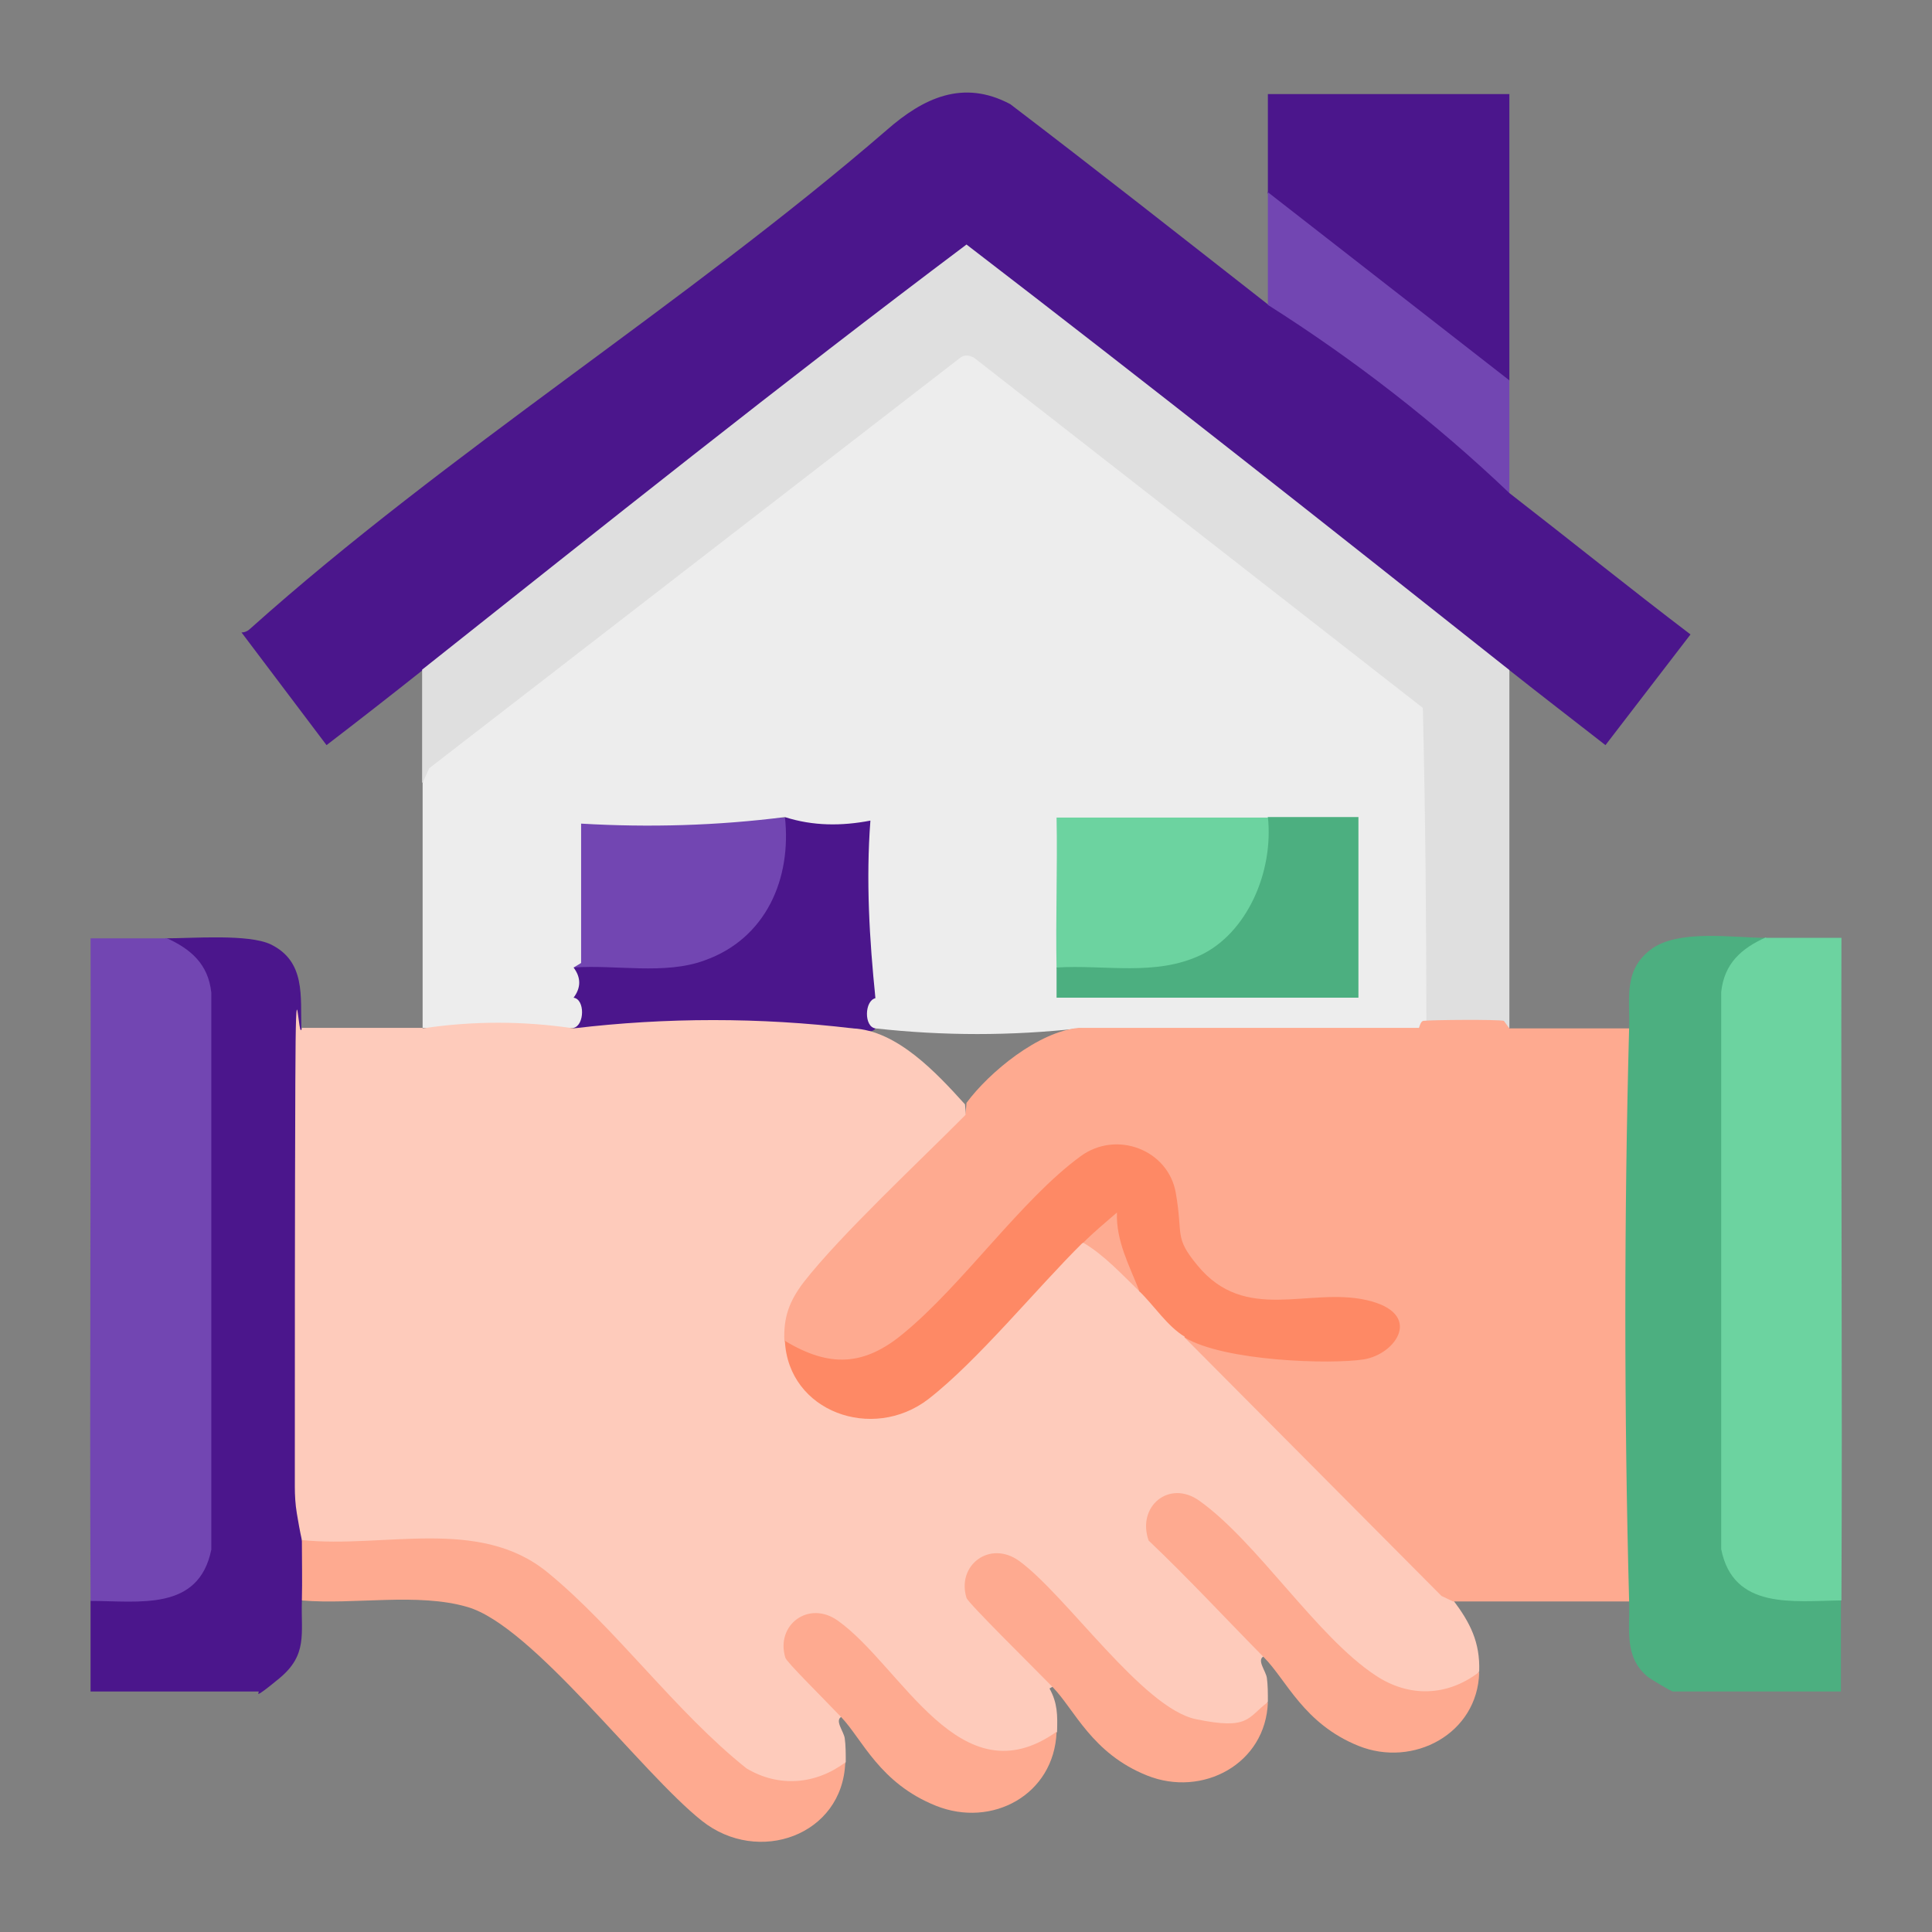
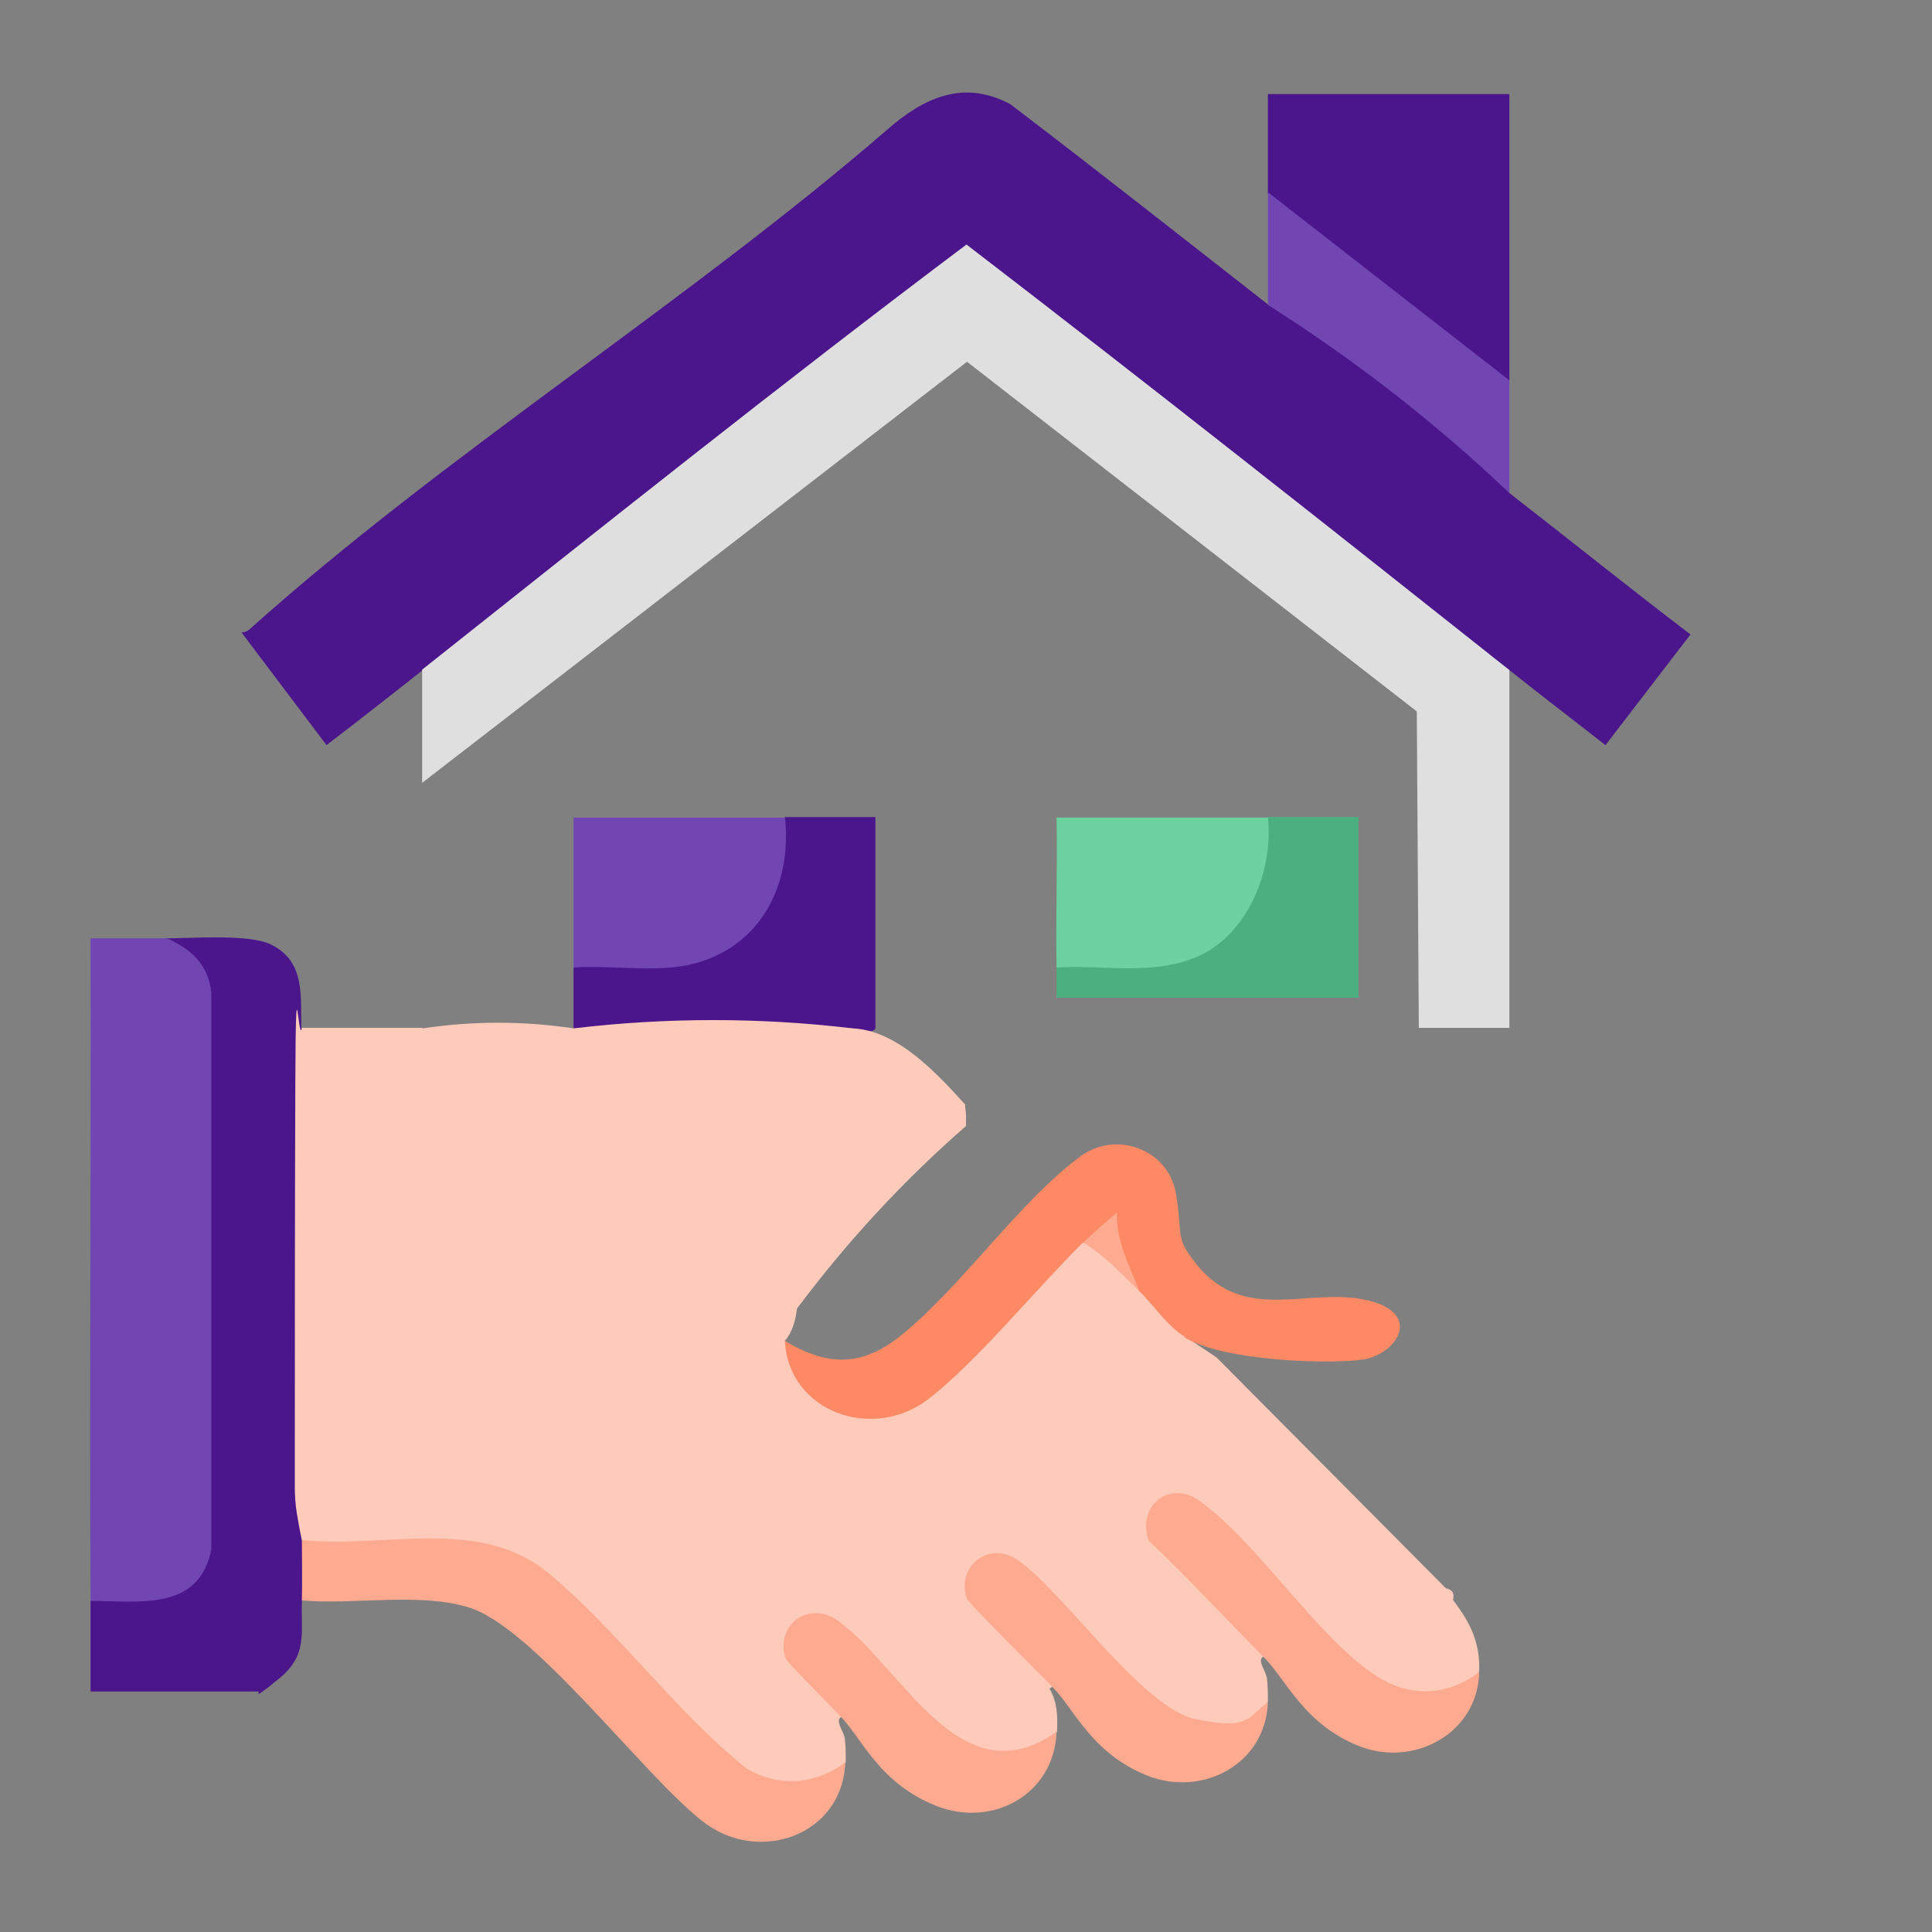
<svg xmlns="http://www.w3.org/2000/svg" id="Layer_1" version="1.1" viewBox="0 0 384 384">
  <rect x="0" y="0" width="384" height="384" fill="#808080" stroke="none" />
  <defs>
    <style>
      .st0 {
        fill: #4b168c;
      }

      .st1 {
        fill: #fecbbb;
      }

      .st2 {
        fill: #4caf80;
      }

      .st3 {
        fill: #7246b2;
      }

      .st4 {
        fill: #6cd3a0;
      }

      .st5 {
        fill: #feaa90;
      }

      .st6 {
        fill: #dfdfdf;
      }

      .st7 {
        fill: #feab91;
      }

      .st8 {
        fill: #ededed;
      }

      .st9 {
        fill: #fe8965;
      }
    </style>
  </defs>
  <path class="st0" d="M252,38.2c0-6.5,0-13,0-19.5h48v56.9l-1.5.8-45.4-35.4-1.2-2.8Z" />
  <path class="st3" d="M300,75.6v22.5c-16-12.4-32-24.9-48-37.4,0-7.5,0-15,0-22.5l48,37.4Z" />
  <path class="st0" d="M252,60.6c17.2,10.9,33.3,23.4,48,37.4,12,9.3,23.9,18.9,36,28.1l-16.9,22c-6.4-5-12.8-9.9-19.1-14.9-33.9-24.3-66.9-50.1-99.4-76.2s-5.6-4.6-8.4-7l-94.6,74.3c-4.3,3.2-8.9,6.2-13.6,8.9-6.3,5-12.7,10-19.1,14.9l-16.9-22.4c.7,0,1.3-.3,1.8-.8,39.1-35,86.6-64.6,126.5-99.1,7.2-6.3,15.1-10.1,24.5-5.1,17.2,13.1,34.2,26.5,51.2,39.8Z" />
  <path class="st0" d="M174,198.4v6c-.4.8-1.9.8-4.5,0-18.4,0-37,0-55.5,0v-6l.7-1.5h58.4l.9,1.5Z" />
  <path class="st3" d="M156,162.4c3.3,2.7,1.4,10.5,0,14.4-6.5,18.5-23.9,17.9-40.4,17l-1.6-1.4v-29.9c14,0,28,0,42,0Z" />
  <path class="st0" d="M156,162.4c6,0,12,0,18,0,0,12,0,24,0,35.9h-60c0-2,0-4,0-6,8.4-.6,18.1,1.5,26-1.4,12.2-4.3,17.4-16.2,16-28.6Z" />
  <path class="st6" d="M300,133.2v71.1h-18l-.4-62.9-89.4-69.5-108.3,83.7v-22.5c35.8-28.4,71.6-57,108.2-84.5,36.2,27.8,72,56.1,107.8,84.5Z" />
-   <path class="st8" d="M282,204.4c-22.5,1.5-45,1.5-67.5,0-13.5,1.5-27,1.5-40.5,0-2.3-.3-2.2-5.5,0-6-1.2-11.7-1.9-23.5-1-35.3-5.7,1.1-11.4,1.1-17-.7-13.4,1.7-26.9,2.1-40.5,1.3v27.7s-1.5.9-1.5.9c1.5,2,1.5,4,0,6,2.3.3,2.2,5.5,0,6-10,0-20,0-30,0v-48.7l1.3-2.9,105.3-81.4c.9-.8,1.9-.8,3-.2l89.2,69.6c.5,20.9.7,41.7.7,62.7l-1.5.9Z" />
  <path class="st4" d="M252,162.4c3.2,2.6,1.4,10.3.1,14.1-6.3,18.7-24,18.1-40.5,17.3l-1.6-1.4c-.2-10,.2-20,0-29.9,14,0,28,0,42,0Z" />
  <path class="st2" d="M252,162.4c6,0,12,0,18,0v35.9h-60c0-2,0-4,0-6,9.6-.6,19.7,1.8,28.7-2.5s14.5-16.3,13.3-27.5Z" />
  <path class="st0" d="M60,204.4c.8,33.5.3,68.2,0,101.8,2.2,3.6,2.3,8.5,0,12-.2,6.5,1.2,10.7-4.5,15.4s-3.8,2.6-4.1,2.6H18c0-6,0-12,0-18l1-1.5c11.6,2.1,18.7-.8,21.4-8.9v-110.4c-.3-4.3-3.3-7.4-7.1-9.1l-.4-1.8c5.4,0,16.5-.9,20.9,1.2,7,3.4,5.9,10.4,6.1,16.8Z" />
  <path class="st3" d="M33,186.4c4.9,2.2,8.4,5.2,9,10.9v110.7c-2.5,12.3-14.3,10.2-24,10.2-.2-43.9.1-87.8,0-131.7,5,0,10,0,15,0Z" />
  <path class="st1" d="M84,204.4c10-1.5,20-1.5,30,0,18.4-2.2,37.1-2.2,55.5,0,8.8.4,16.6,8.8,22.3,15.1l.2,2.1v2.2c-12.7,11.1-23.8,23.2-33.6,36.3-.3,2.7-1.1,4.9-2.4,6.4l1.8,2.2c7,20.4,27.8,11,37.6-2.7l17.4-18.6,2.5-.4,2-.5c4.2,2.5,6.8,6.1,9.2,10.2,2.3,0,4.4,1.7,6.4,4.8,1.9,1.2,2.7,2.6,2.6,4.1l6.3,4.2,45.6,45.9c1.3.3,1.7.9,1.4,2.3,3.4,4.5,5.4,8.4,5.2,14.2-4.8,8.6-18.2,5.5-24.4-.4-7.7-7.2-15-14.9-21.8-23.1-4.8-6-18-18.5-18.2-3.5,6.5,6.2,12.7,12.7,18.9,19.1s1.1,1.5,1.5,2.3.8,1.7,1.2,2.6c-1.5.7.4,2.9.6,4.3s.2,3.1.2,4.7c-4,7.8-16.6,6.2-22.4.8-8.8-8.2-17.2-16.7-25.3-25.6-4.3-5.2-12.1-4.3-10.6,3.6l15.9,16.4-.3,1.8-.7.4c1.6,2.9,1.6,5.3,1.5,8.6-6,9.7-19.9,4.6-26.3-2.5l-16.1-16.9c-4.4-4.8-11.4-3.2-10.1,4l10.1,10.6-.4,1.8c-1.5.7.4,2.9.6,4.3s.2,3.1.2,4.7c-2.7,6.8-15.4,6.3-20.5,2.5-10.1-8.9-19.6-18.4-28.5-28.5-8.4-9.2-17.1-17-30-16.9-9.2.2-18.4.4-27.6.4l-1.5-1.6c-.4-1.8-.7-3.5-1-5.3s-.4-3.6-.4-5.3c0-26.8,0-53.7.1-80.5s.6-7.1,1.3-10.7h24Z" />
  <path class="st5" d="M168,350.3c-.5,14.5-17.3,20.5-28.5,11.6-12.1-9.6-33.7-38.8-46.6-42.5-9.9-2.9-22.6-.4-32.9-1.3.1-4,0-8,0-12,16.3,1.7,35.2-4.7,48.8,6.4s25.5,27.8,39.6,39c6.4,3.8,13.7,3.2,19.6-1.2Z" />
  <path class="st5" d="M294,332.4c-.3,12.2-13.1,19-24,14.6s-14.3-13.1-18.8-17.6c-7.6-7.7-15-15.7-22.9-23.2-2.4-6.8,4.1-12.2,10.1-7.9,11.5,8.2,23.3,27,35,34.7,6.6,4.4,14.2,4.2,20.5-.6Z" />
  <path class="st5" d="M252,338.3c-.4,12.3-13,19-24,14.6s-14.4-13.1-18.8-17.6-16.7-16.6-17.1-17.7c-2-6.5,4.6-11.5,10.4-7.4,9.4,6.8,24.6,29.3,35.2,31.5s10.2-.3,14.3-3.4Z" />
  <path class="st5" d="M210,344.3c-.5,12.4-12.8,19.1-24,14.6s-14.6-13.2-18.8-17.6-10.8-10.9-11.1-11.8c-2-6.5,4.6-11.5,10.4-7.4,12.8,9.1,24.3,35.7,43.5,22.1Z" />
-   <path class="st5" d="M282,204.4c.2-.6.4-1.4.9-1.5,1.8-.2,14.8-.3,16,0l1.1,1.5h24c.6,2.9,1.3,5.9,1.3,9,0,32,0,63.9,0,95.9,0,3-.6,6-1.3,9h-35.2l-2.3-1.1-51-51.3,1.7-.8c5.3,3.6,33.5,6.6,36.4,2.1s-3.1-8.6-8.1-7.8c-13.2,1.4-28.1,1.4-32.3-14.2.4-14.9-9.7-21.8-21.7-10.7-10.2,10.8-20.5,21.3-31,31.7-6.5,6.1-19.2,8.4-24.6.3-.2-4.7,1-7.9,3.8-11.6,7.3-9.4,23.4-24.4,32.2-33.3l.2-2.4c4.6-6.2,14.4-14.2,22.3-14.9,22.5,0,45,0,67.5,0Z" />
-   <path class="st2" d="M351,186.4l-.4,1.8c-3.8,1.8-6.8,4.8-7.2,9.2v110.4c2.9,8,10,11,21.5,8.9l1,1.5c0,6,0,12,0,18h-33.4c-.3,0-4.5-2.5-5.1-3-4.7-4-3.4-9.5-3.6-15-1-37-1-76.8,0-113.8.2-5.9-1.2-11.4,4.2-15.6s16.5-2.4,22.8-2.4Z" />
-   <path class="st4" d="M351,186.4c5,0,10,0,15,0-.1,43.9.2,87.8,0,131.7-9.6.1-21.5,1.9-23.9-10.2v-110.7c.6-5.7,4-8.7,8.9-10.9Z" />
  <path class="st9" d="M235.5,265.7c-3.5-2.1-6.1-6.2-9-9-3-3.7-5.1-7.8-6.1-12.4-1.5,1.8-3.2,2.7-5.2,2.7-9.2,9.1-20.9,23.5-30.7,31.1-11.1,8.5-27.8,2.5-28.5-11.6,8.8,5.3,15.7,5.1,23.6-1.5,11.8-9.7,23.4-26.6,35.2-35.2,7.1-5.2,17.4-1.3,18.9,7.3s-.4,8.7,4.3,14.4c9.5,11.6,22.1,4.3,33.6,6.9s5.9,10.8-.6,11.8-27.7.4-35.6-4.4Z" />
  <path class="st7" d="M226.5,256.7c-3.4-3.3-7.2-7.4-11.2-9.7,2.1-2.1,4.5-4.1,6.7-6-.2,5.7,2.5,10.6,4.5,15.7Z" />
</svg>